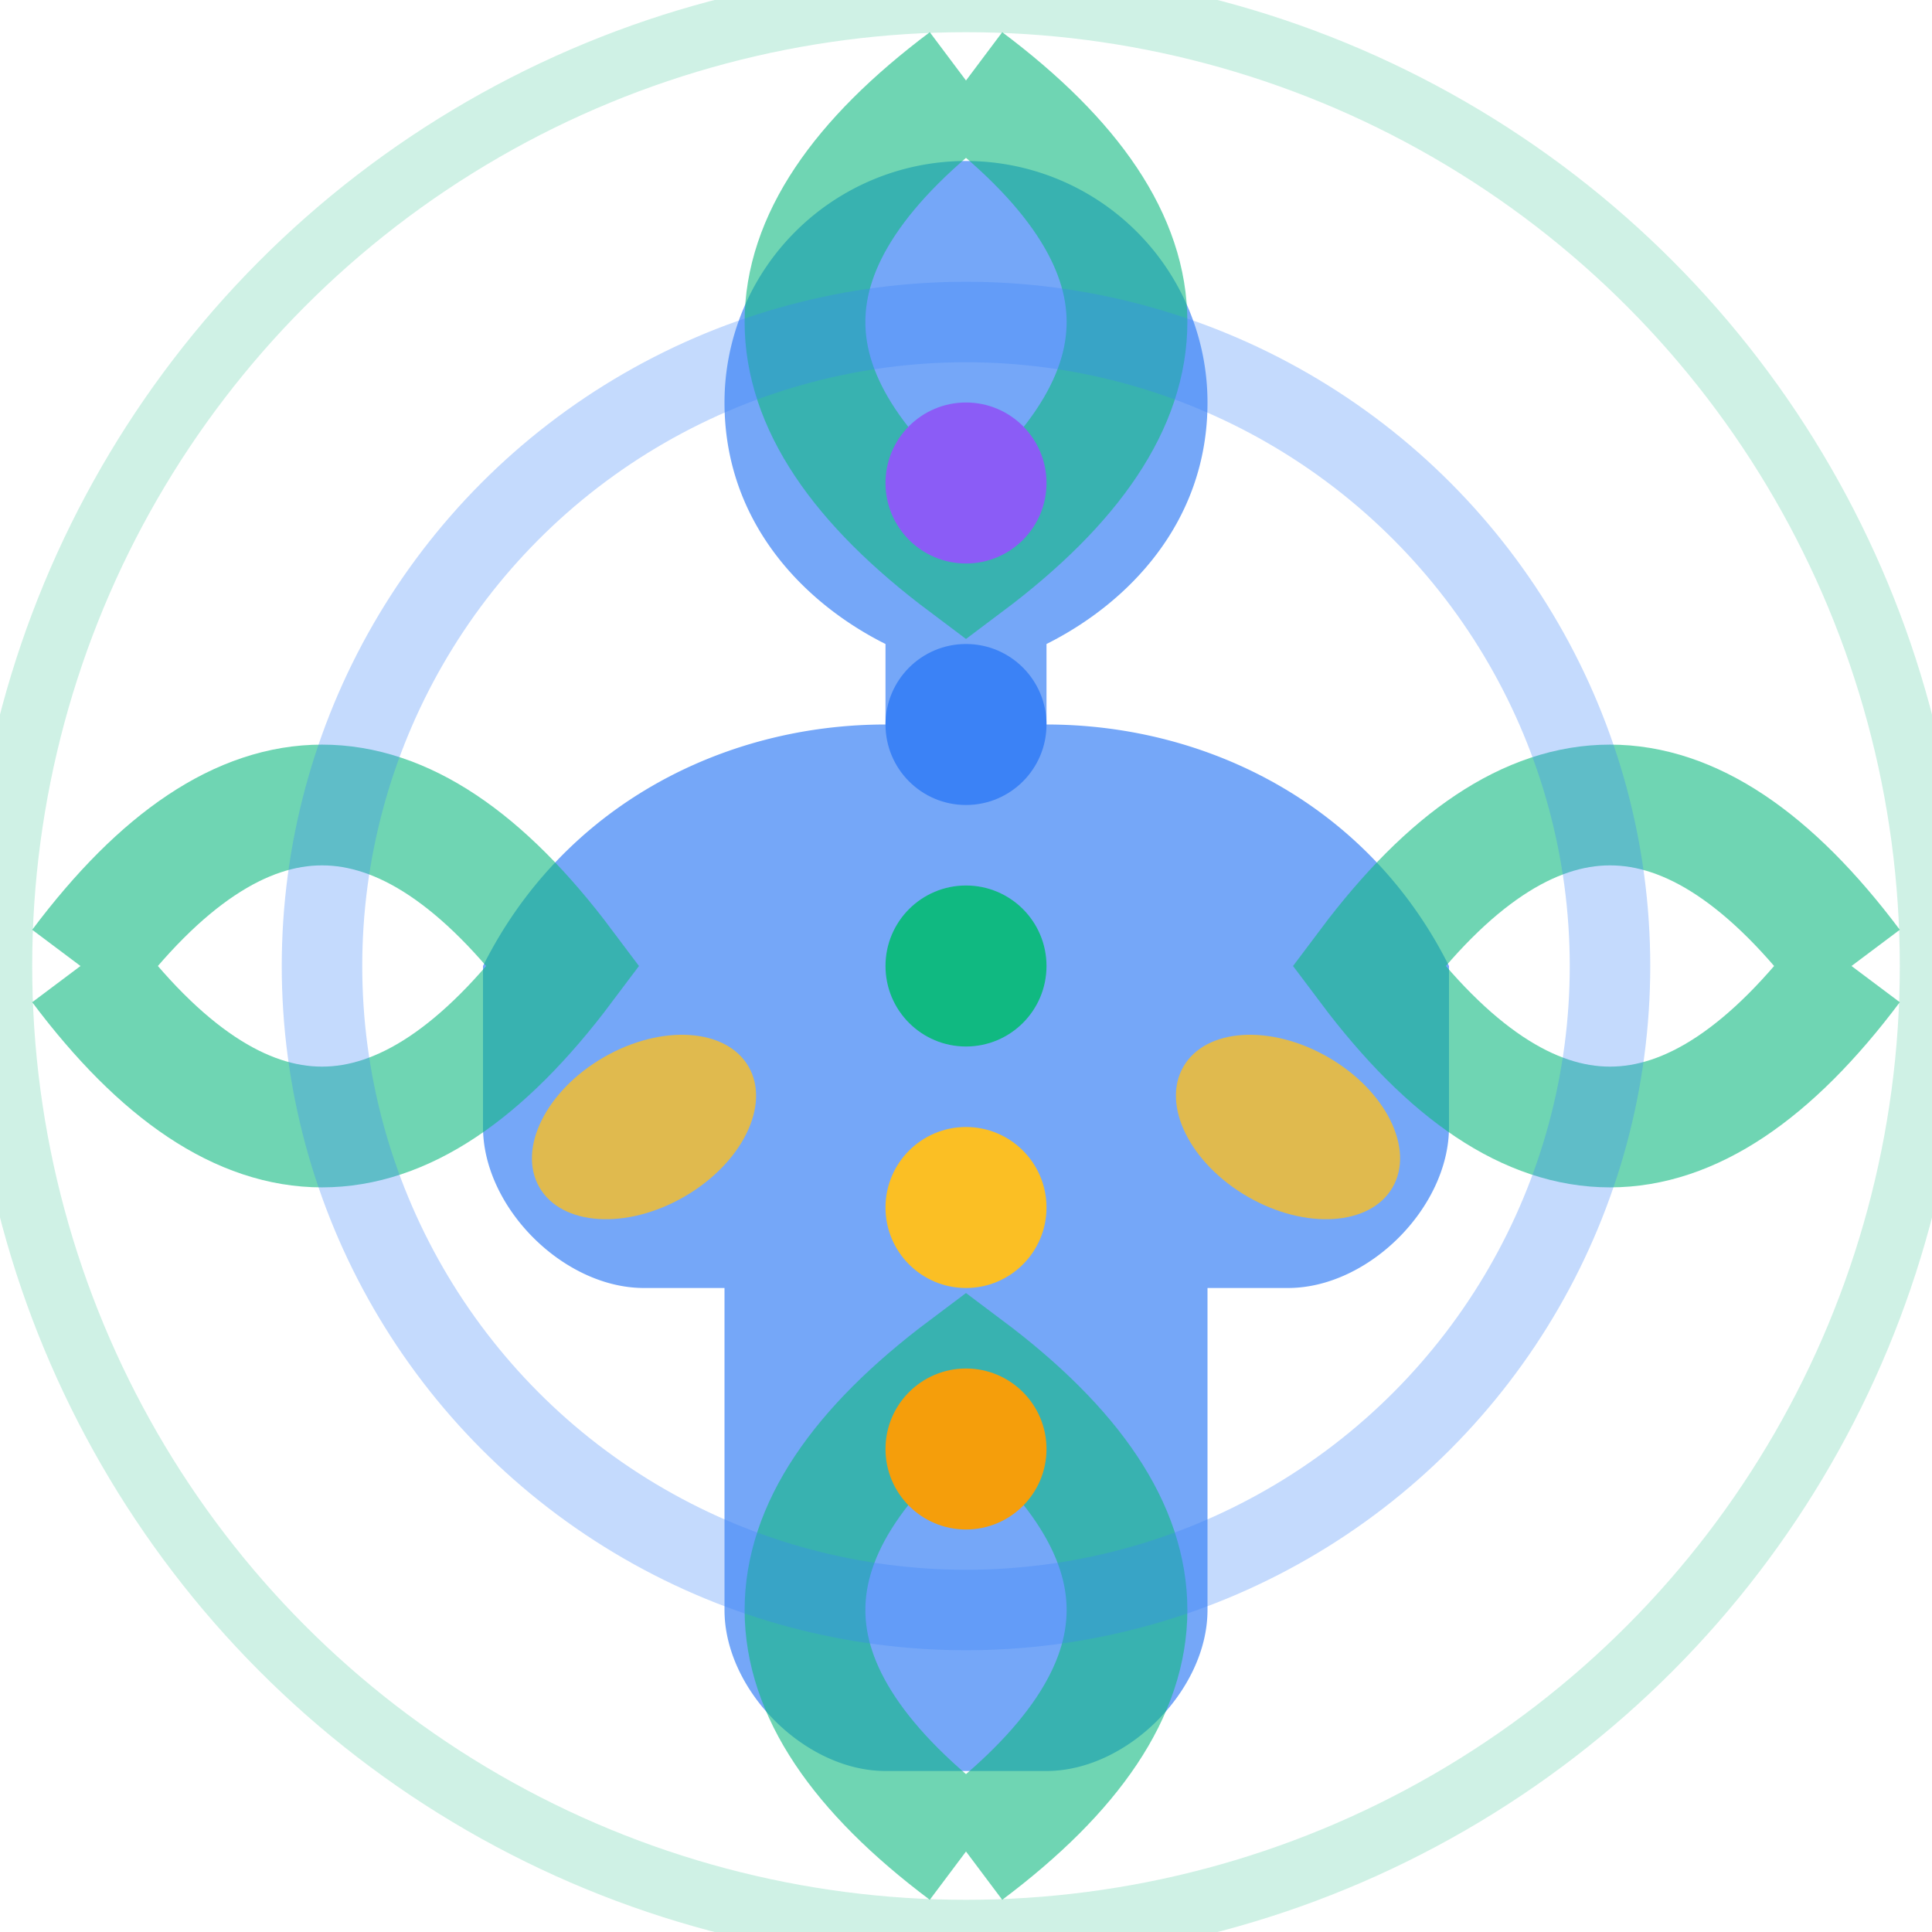
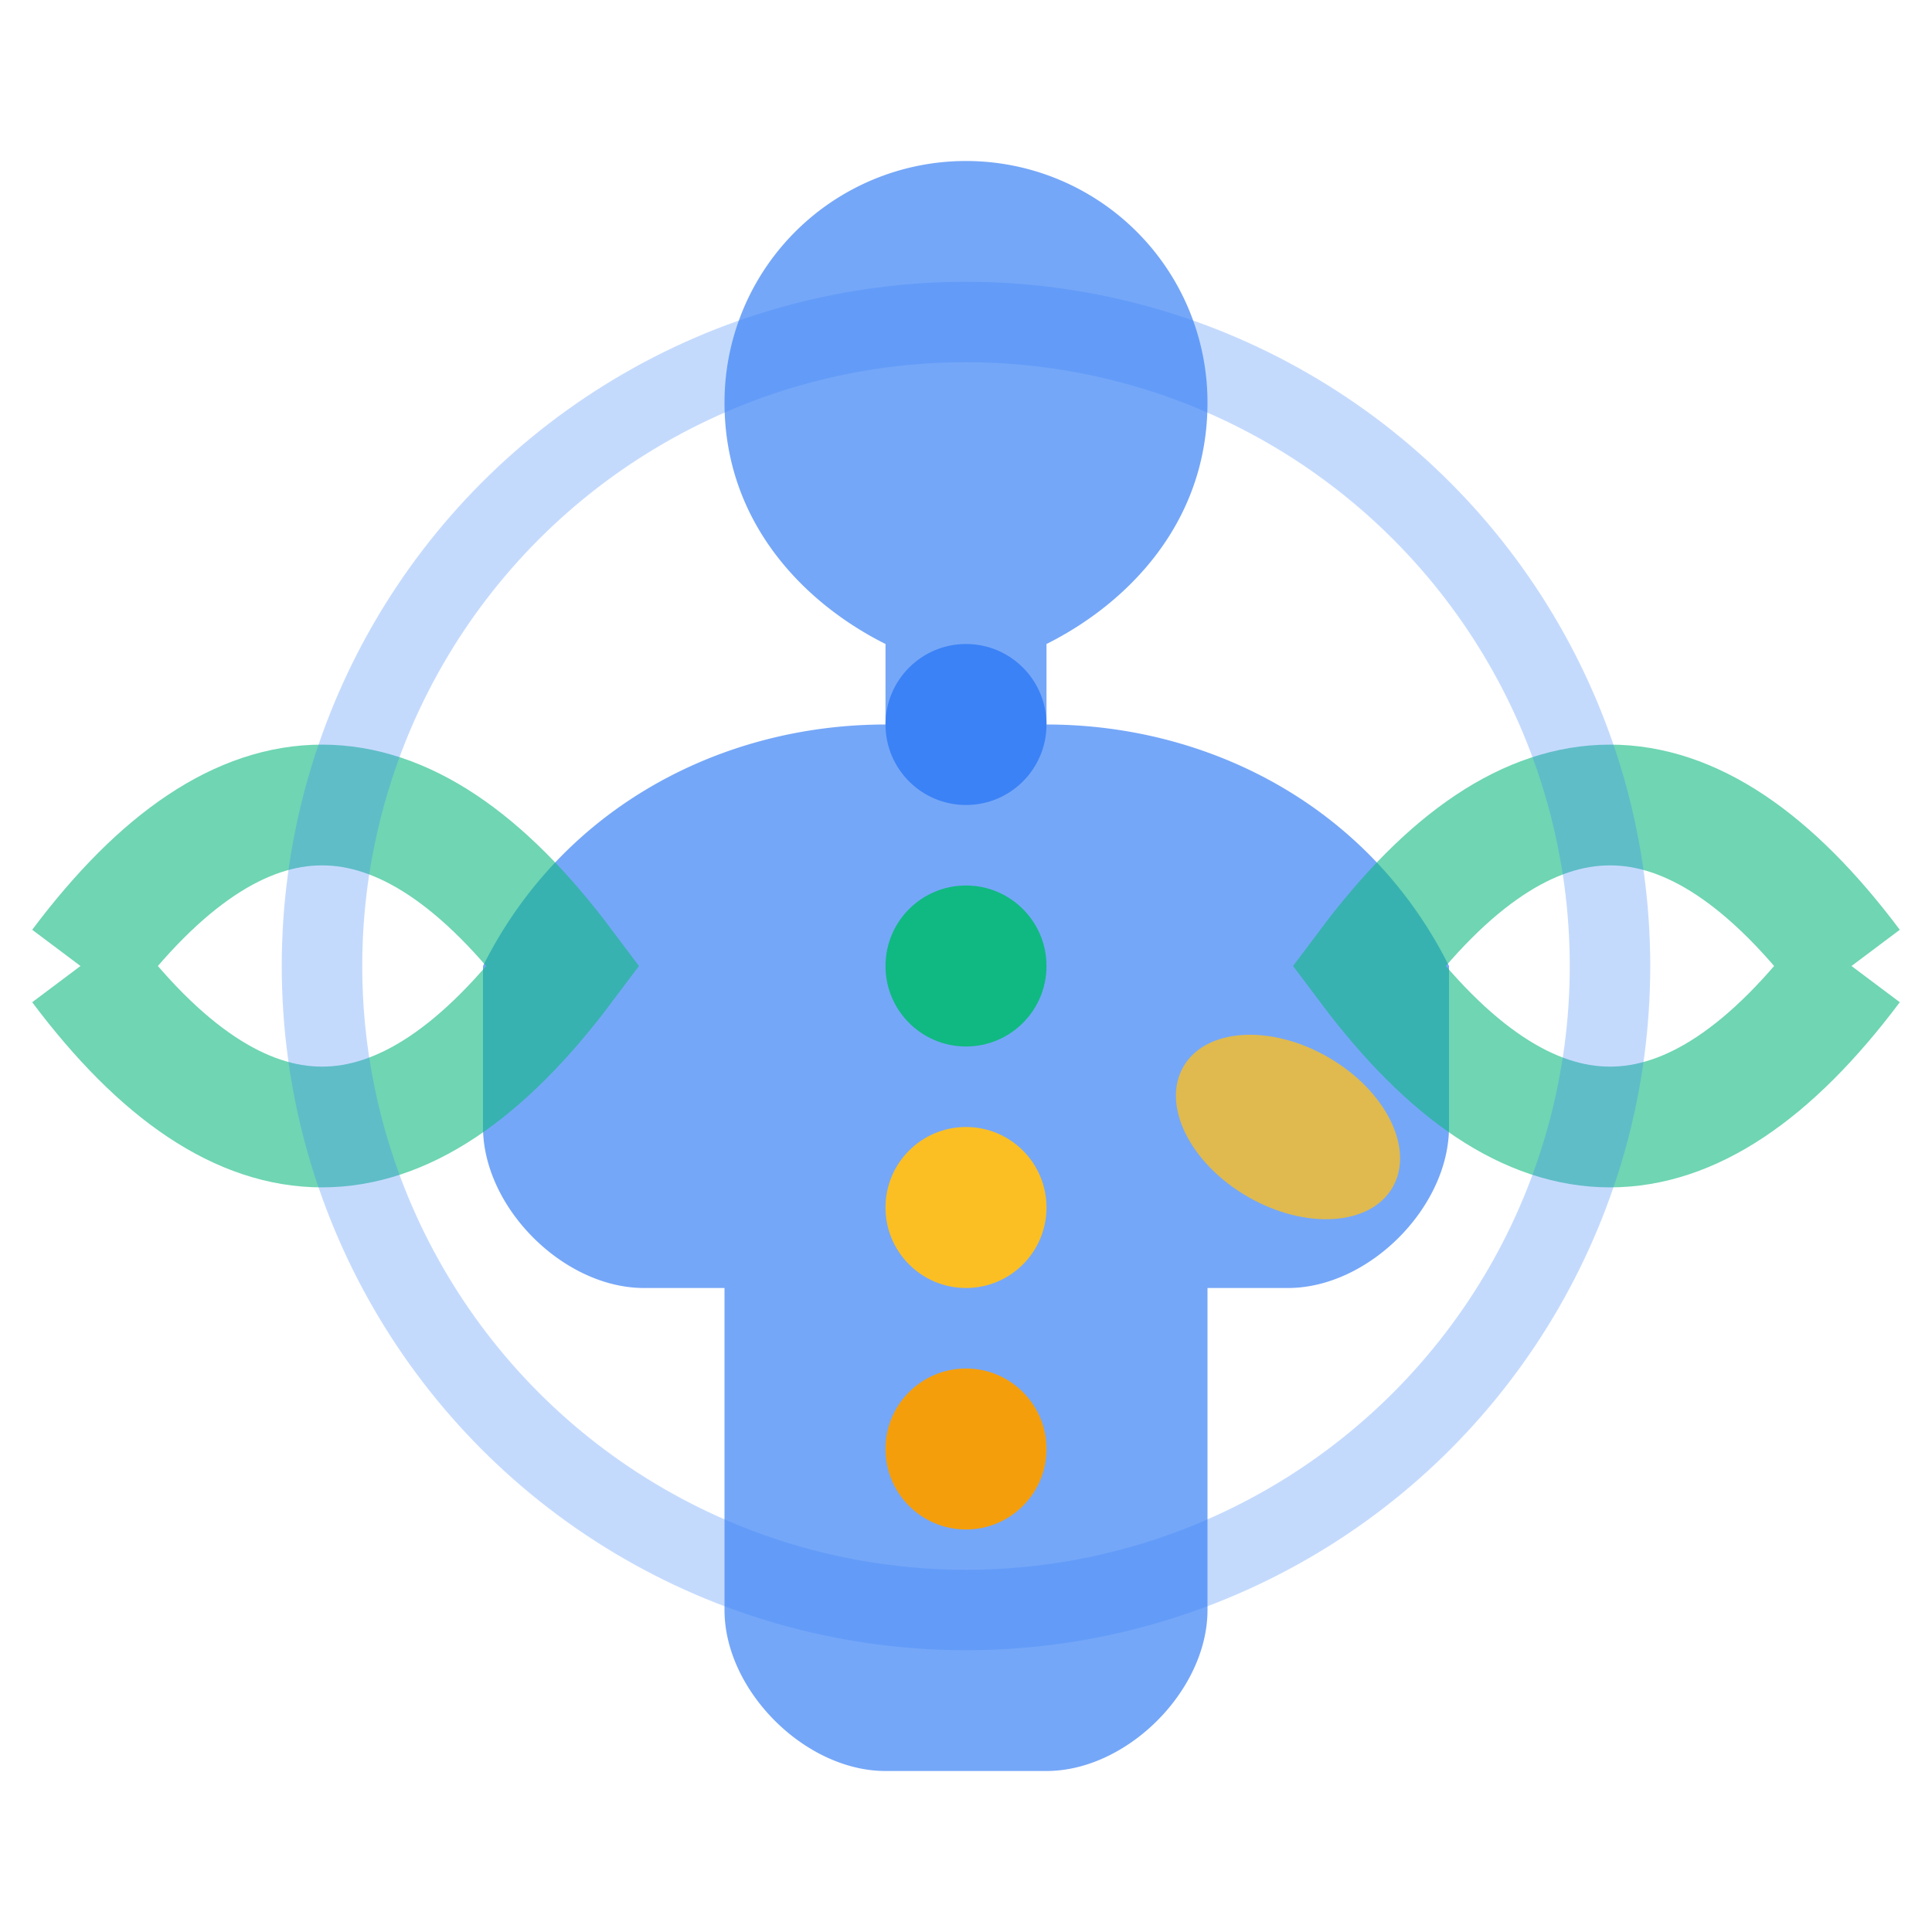
<svg xmlns="http://www.w3.org/2000/svg" width="24" height="24" viewBox="0 0 24 24" fill="none">
  <path d="M12 2a3 3 0 0 1 3 3c0 1.5-1 2.5-2 3v1c2 0 4 1 5 3v2c0 1-1 2-2 2h-1v4c0 1-1 2-2 2h-2c-1 0-2-1-2-2v-4H8c-1 0-2-1-2-2v-2c1-2 3-3 5-3V8c-1-.5-2-1.5-2-3a3 3 0 0 1 3-3z" fill="#3b82f6" opacity="0.7" />
  <g stroke="#10b981" stroke-width="1.5" fill="none">
-     <path d="M12 1 Q8 4 12 7 Q16 4 12 1" opacity="0.6" />
    <path d="M23 12 Q20 8 17 12 Q20 16 23 12" opacity="0.6" />
-     <path d="M12 23 Q16 20 12 17 Q8 20 12 23" opacity="0.6" />
    <path d="M1 12 Q4 16 7 12 Q4 8 1 12" opacity="0.6" />
  </g>
  <circle cx="12" cy="12" r="8" stroke="#3b82f6" stroke-width="1" fill="none" opacity="0.3" />
-   <circle cx="12" cy="12" r="12" stroke="#10b981" stroke-width="0.8" fill="none" opacity="0.2" />
-   <circle cx="12" cy="6" r="1" fill="#8b5cf6" />
  <circle cx="12" cy="9" r="1" fill="#3b82f6" />
  <circle cx="12" cy="12" r="1" fill="#10b981" />
  <circle cx="12" cy="15" r="1" fill="#fbbf24" />
  <circle cx="12" cy="18" r="1" fill="#f59e0b" />
-   <ellipse cx="8" cy="14" rx="1.5" ry="1" fill="#fbbf24" opacity="0.8" transform="rotate(-30 8 14)" />
  <ellipse cx="16" cy="14" rx="1.5" ry="1" fill="#fbbf24" opacity="0.8" transform="rotate(30 16 14)" />
</svg>